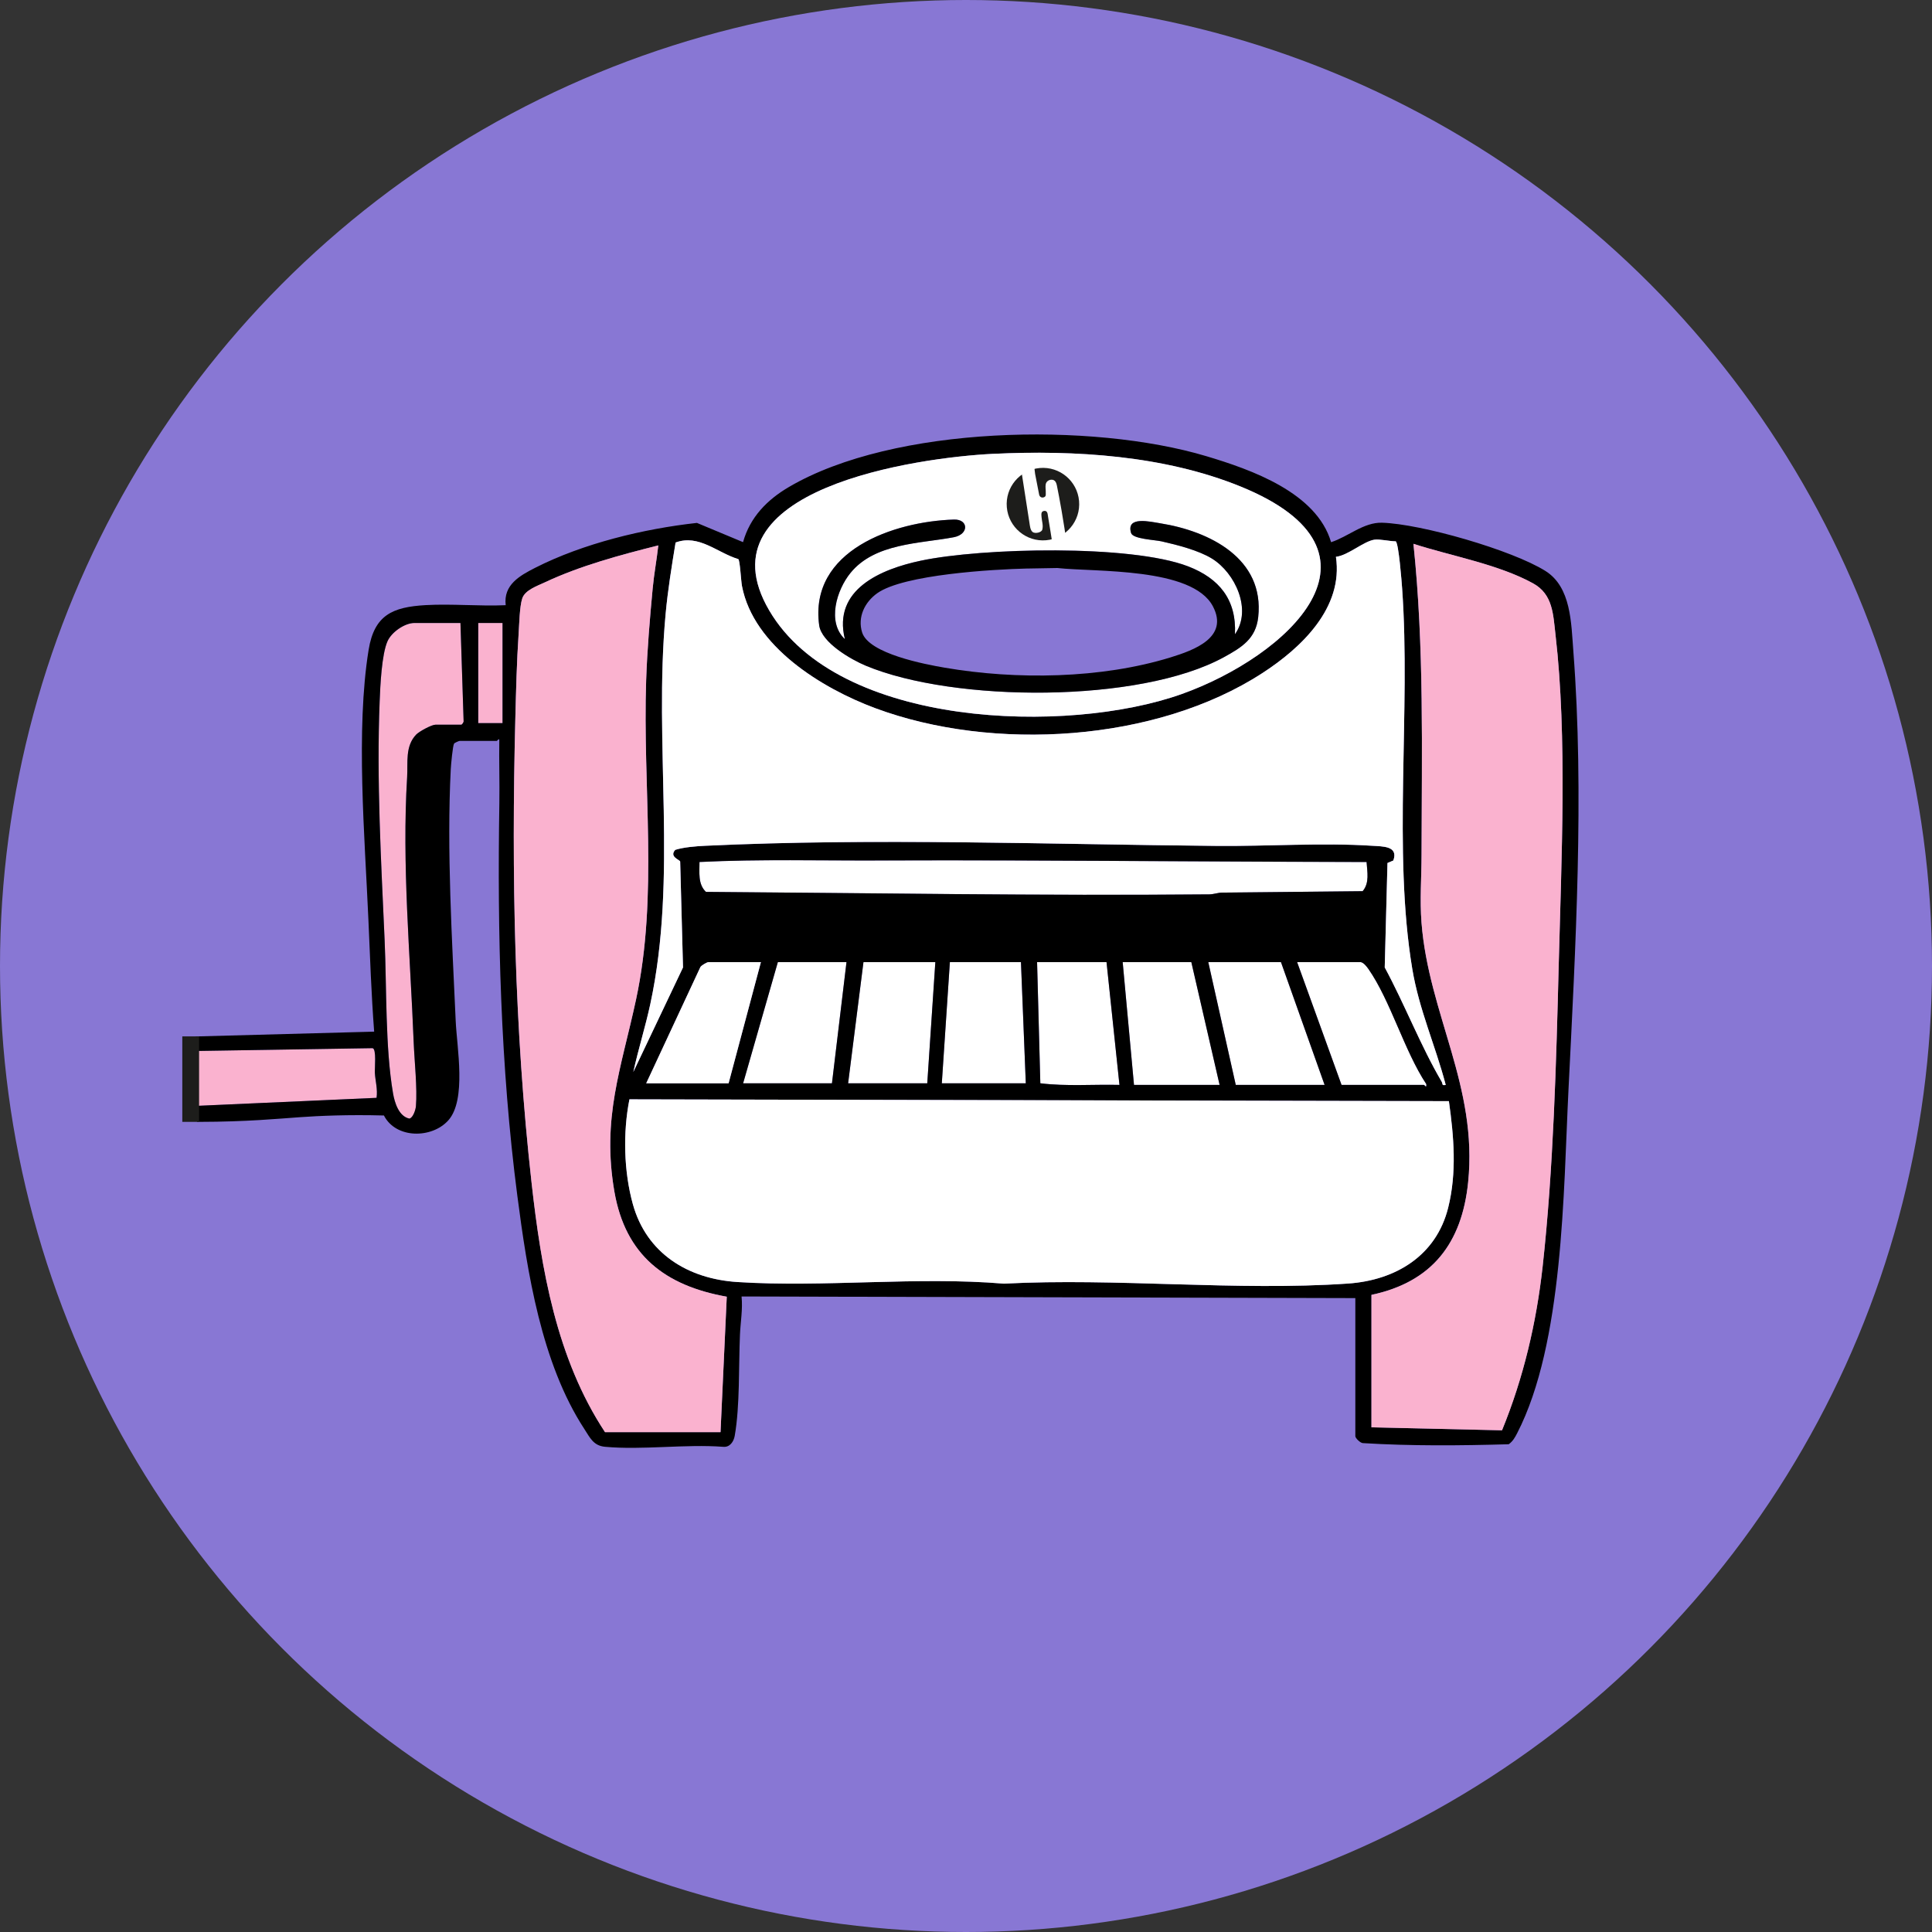
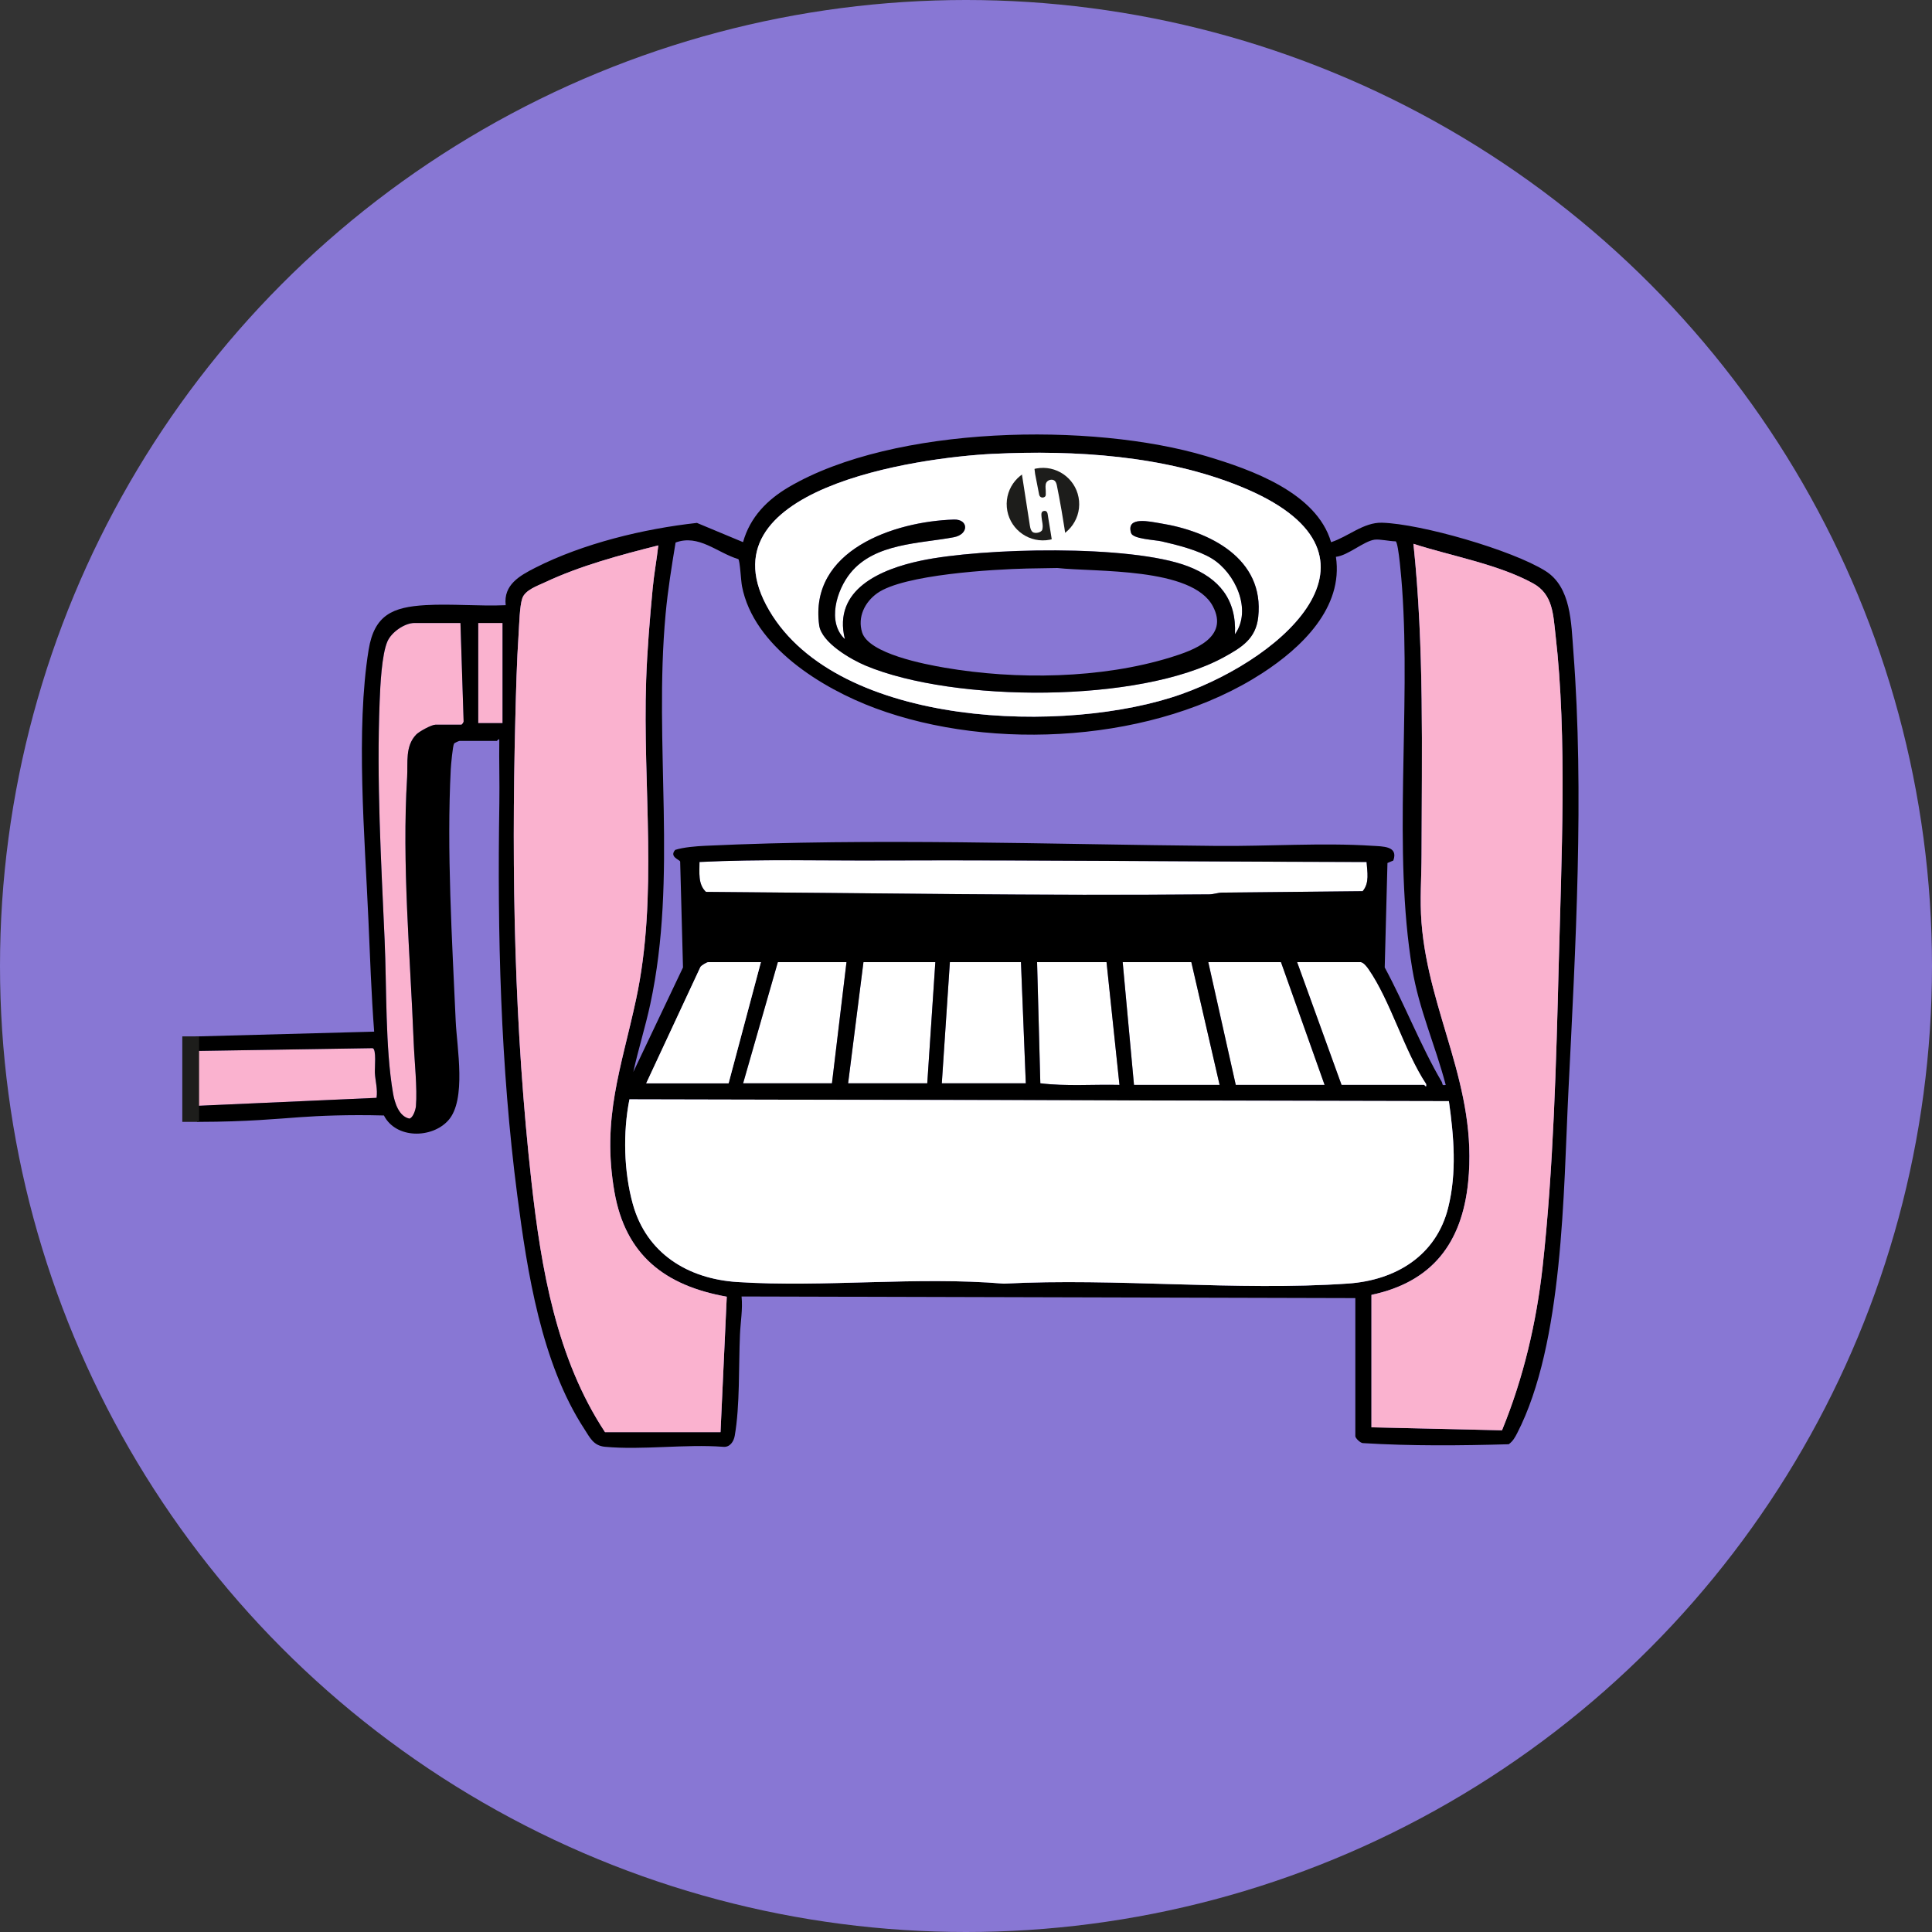
<svg xmlns="http://www.w3.org/2000/svg" id="Capa_1" data-name="Capa 1" viewBox="0 0 1048.88 1048.88">
  <rect x="0" y="0" width="1048.88" height="1048.88" fill="#333333" stroke="none" />
  <defs>
    <style>      .cls-1 {        fill: #1d1d1b;      }      .cls-2 {        fill: #fff;      }      .cls-3 {        fill: #8877d4;      }      .cls-4 {        fill: #fab2cf;      }    </style>
  </defs>
  <circle class="cls-3" cx="524.44" cy="524.44" r="524.44" />
  <g>
    <path class="cls-4" d="M106.18,570.58l96.06-1.53c2.22.39,1.1,10.88,1.24,13.41.25,4.38,1.61,8.92.92,13.56l-98.22,4.38v-29.81Z" />
    <path class="cls-4" d="M249.99,338.21l1.71,53.14c.2.73-.9,2.11-1.27,2.11h-14.03c-2.08,0-8.81,3.65-10.44,5.35-6.09,6.34-4.44,15.28-4.92,23.14-2.88,47.38,1.7,96.44,3.55,143.78.41,10.34,2.03,25.12,1.23,34.81-.16,1.91-1.56,6.37-3.57,6.76-5.69-1.17-7.99-8.59-8.86-13.69-4.27-24.86-3.43-57.37-4.57-83.11-1.91-42.91-4.42-86.59-2.7-129.78.33-8.34,1.08-25.39,4.26-32.57,2.19-4.95,9.33-9.92,14.63-9.92h24.99Z" />
    <rect class="cls-4" x="259.63" y="338.21" width="13.2" height="54.37" />
    <polygon class="cls-2" points="459.56 522.35 451.67 588.12 403.44 588.12 422.29 522.35 459.56 522.35" />
    <polygon class="cls-2" points="554.27 522.35 556.9 588.12 511.3 588.12 515.68 522.35 554.27 522.35" />
    <polygon class="cls-2" points="507.79 522.35 503.41 588.12 460.44 588.12 468.77 522.35 507.79 522.35" />
    <path class="cls-2" d="M600.74,522.35l7.02,66.64c-14.3-.34-28.76.86-42.96-.88l-1.76-65.76h37.71Z" />
    <path class="cls-2" d="M741.92,467.98c.34,5.38,1.7,11.33-2.13,15.85l-76.39.78c-2.29.02-4.43.93-6.94.95-91.11.82-182.24-.71-273.19-1.35-4.46-4.21-3.47-10.63-3.51-16.23,32.81-1.63,65.8-.68,98.7-.83,23.85-.11,47.98-.09,71.83,0,63.89.22,127.76.72,191.64.84Z" />
    <polygon class="cls-2" points="695.44 522.35 719.12 588.99 670.89 588.99 655.98 522.35 695.44 522.35" />
    <polygon class="cls-2" points="662.12 588.99 615.65 588.99 609.51 522.35 646.78 522.35 662.12 588.99" />
    <path class="cls-2" d="M738.85,522.35c1.58.34,3.2,2.45,4.12,3.77,11.92,17.13,19.46,44.46,31.38,62.45.24,2.67-.95.42-1.3.42h-44.72l-24.11-66.64h34.64Z" />
    <path d="M106.18,562.69l96.95-2.61c-1.53-20.28-2.25-40.65-3.13-60.96-1.95-44.51-6.93-102.92.13-146.33,3.08-18.95,13.04-23.24,30.97-24.27,14.19-.81,29.18.68,43.45.04-1.33-11.06,7.62-16.04,16.06-20.33,25.96-13.2,58.88-21.16,87.75-24.34l25.04,10.44c3.8-13.55,13.08-23,24.89-29.93,57.02-33.46,164.45-35.32,226.62-16.74,24.53,7.33,59.84,19.8,67.74,46.7,9.25-2.98,17.63-10.85,27.64-10.57,21.24.6,70.59,14.83,88.71,26.18,14.04,8.8,13.98,28.27,15.17,43.58,5.96,77.2,1.19,161.09-2.66,238.47-2.72,54.7-2.67,137.24-27.86,186.1-1.22,2.36-2.34,4.36-4.56,5.96-26.37.76-52.85,1-79.15-.61-1.4-.01-4.13-2.71-4.13-3.76v-74.97l-333.22-.88c.71,6.91-.57,13.88-.86,20.62-.75,16.83.02,38.8-2.85,55.03-.56,3.17-2.66,6.36-6.32,5.96-20.64-1.54-43.77,1.86-64.11-.01-6.3-.58-8.16-4.96-11.28-9.76-23.27-35.7-30.92-85.04-36.34-126.76-9.11-70.15-10.87-142.3-9.73-212.92.18-11.4-.21-22.83-.03-34.23-.15-1.23-1.12.44-1.32.44h-20.17c-.37,0-2.77,1-3.08,1.5-.71,1.16-1.66,11.5-1.78,13.8-2.25,44.2.7,92.54,2.68,136.83.64,14.27,5.96,42.74-4.01,53.88-8.91,9.96-28.44,10.09-34.96-2.64-19.56-.52-35.06.18-45.67.93-11.53.81-29.01,2.5-54.35,2.53-.61,0-1.12,0-1.44,0-.25-2.89-.5-5.78-.75-8.66l98.22-4.38c.7-4.64-.67-9.18-.92-13.56-.14-2.52.98-13.01-1.24-13.41l-96.06,1.53v-7.89ZM539.18,246.39c-40.88,1.98-160.42,18.86-121.54,85.07,37.54,63.92,161.92,67.44,223.89,45.35,57.02-20.33,119.59-77.02,31.98-112.68-41.41-16.85-89.94-19.88-134.33-17.73ZM784.88,588.99c-5.64-21.45-14.48-40.87-18.16-62.95-10.69-64.12-.76-140.21-5.52-206.68-.26-3.67-1.84-24.4-3.47-25.47-3.19,0-8.67-1.29-11.48-.9-5.88.8-14.36,8.58-20.98,9.31,4.13,27.65-18.71,49.35-39.9,63.11-57.8,37.53-146.27,42.86-210.25,19.05-28.99-10.79-65.99-33.5-72.3-66.24-.58-3-1.06-13.77-1.99-14.67-11.54-3.49-21.43-13.67-34.06-9.01-2.11,12.86-4.23,25.86-5.42,38.86-6.54,71,6.62,142.53-8.32,211.77-2.66,12.35-6.51,24.48-9.21,36.81l26.98-56.75-1.54-57.5c-.25-1.01-6.11-2.57-2.67-6.34,4.51-1.43,11.25-1.97,16.2-2.21,92.35-4.33,185.62-.76,277.97.07,27.31.25,57.39-1.83,84.25-.07,5.6.37,14.31.05,11.41,8l-3.17,1.34-1.49,56.7c10.77,19.88,19.57,42.71,30.93,62.05.67,1.14-.16,2.21,2.18,1.73ZM744.55,702.99v71.9l70.88,1.61c11.61-28.28,18.68-58.4,22.05-88.87,5.85-52.9,7.39-110.72,8.74-164,1.42-56.16,4.67-123.57-1.73-178.84-1.31-11.27-1.38-22.15-12.23-28.11-18.95-10.4-44.38-14.8-64.92-21.45,5.9,56,4.5,112.51,4.41,168.84-.02,12.18-.99,24.44-.03,36.78,3.89,49.77,30.68,88.83,25.31,141.07-3.39,32.96-19.49,54.06-52.5,61.06ZM328.47,777.52h62.7l3.39-73.54c-33.5-5.97-54.99-22.53-60.99-56.95-6.97-39.98,3.68-66.93,11.73-104.35,12.15-56.46,3.52-115.69,5.5-173.39.56-16.46,2-33.53,3.55-49.94.73-7.75,2.2-15.56,3.05-23.25-20.52,5.16-42.35,11.01-61.53,20.03-4.18,1.97-10.8,4.19-12.32,8.72-1.46,4.35-1.64,13.95-1.98,19.06-1.03,15.28-1.41,31.2-1.8,46.43-2.14,84.11-.53,168.13,8.81,251.69,5.25,46.93,13.54,95.55,39.89,135.49ZM249.99,338.21h-24.99c-5.31,0-12.44,4.97-14.63,9.92-3.18,7.18-3.93,24.23-4.26,32.57-1.72,43.19.8,86.87,2.7,129.78,1.14,25.74.3,58.25,4.57,83.11.88,5.1,3.17,12.52,8.86,13.69,2.01-.38,3.42-4.85,3.57-6.76.81-9.69-.82-24.47-1.23-34.81-1.86-47.35-6.44-96.4-3.55-143.78.48-7.86-1.18-16.8,4.92-23.14,1.63-1.69,8.36-5.35,10.44-5.35h14.03c.37,0,1.47-1.37,1.27-2.11l-1.71-53.14ZM259.63,338.21v54.37h13.2v-54.37h-13.2ZM741.92,467.98c-63.88-.12-127.74-.62-191.64-.84-23.84-.08-47.98-.1-71.83,0-32.9.15-65.88-.79-98.7.83.04,5.6-.95,12.02,3.51,16.23,90.95.64,182.09,2.17,273.19,1.35,2.5-.02,4.65-.93,6.94-.95l76.39-.78c3.83-4.52,2.48-10.47,2.13-15.85ZM413.09,522.35h-28.5c-.72,0-3.81,1.7-4.35,2.67l-29.41,63.1h44.72l17.54-65.77ZM459.56,522.35h-37.27l-18.85,65.77h48.23l7.89-65.77ZM507.79,522.35h-39.02l-8.33,65.77h42.97l4.38-65.77ZM554.27,522.35h-38.58l-4.38,65.77h45.6l-2.63-65.77ZM600.74,522.35h-37.71l1.76,65.76c14.2,1.74,28.66.54,42.96.88l-7.02-66.64ZM662.12,588.99l-15.35-66.64h-37.27l6.14,66.64h46.47ZM695.44,522.35h-39.46l14.91,66.64h48.23l-23.68-66.64ZM738.85,522.35h-34.64l24.11,66.64h44.72c.35,0,1.54,2.25,1.3-.42-11.92-17.99-19.45-45.32-31.38-62.45-.92-1.32-2.54-3.43-4.12-3.77ZM786.6,597.81l-444.87-.98c-3.55,17.86-3.09,39.1,1.84,56.86,7.43,26.76,29.85,40.6,56.77,42.32,47.24,3.02,97.29-3.09,144.68.88,61.06-3.19,126.23,4.12,186.81-.05,25.88-1.78,47.9-15.14,54.39-41.19,4.76-19.12,3.1-38.57.39-57.84Z" />
    <path class="cls-2" d="M786.6,597.81c2.71,19.27,4.37,38.71-.39,57.84-6.48,26.05-28.5,39.41-54.39,41.19-60.58,4.17-125.75-3.14-186.81.05-47.39-3.97-97.44,2.14-144.68-.88-26.92-1.72-49.34-15.56-56.77-42.32-4.93-17.76-5.4-39-1.84-56.86l444.87.98Z" />
    <path class="cls-4" d="M744.55,702.99c33.01-7,49.11-28.1,52.5-61.06,5.37-52.24-21.42-91.3-25.31-141.07-.97-12.35,0-24.6.03-36.78.09-56.32,1.49-112.83-4.41-168.84,20.54,6.64,45.97,11.05,64.92,21.45,10.85,5.95,10.93,16.84,12.23,28.11,6.4,55.27,3.15,122.68,1.73,178.84-1.35,53.28-2.89,111.11-8.74,164-3.37,30.47-10.45,60.58-22.05,88.87l-70.88-1.61v-71.9Z" />
    <path class="cls-4" d="M328.47,777.52c-26.35-39.93-34.64-88.56-39.89-135.49-9.34-83.57-10.95-167.58-8.81-251.69.39-15.23.77-31.15,1.8-46.43.35-5.12.52-14.71,1.98-19.06,1.52-4.53,8.14-6.76,12.32-8.72,19.17-9.02,41.01-14.86,61.53-20.03-.86,7.7-2.32,15.51-3.05,23.25-1.55,16.41-2.99,33.49-3.55,49.94-1.97,57.69,6.65,116.92-5.5,173.39-8.05,37.42-18.7,64.36-11.73,104.35,6,34.42,27.49,50.98,60.99,56.95l-3.39,73.54h-62.7Z" />
    <path class="cls-2" d="M539.18,246.39c44.39-2.15,92.92.88,134.33,17.73,87.61,35.66,25.04,92.35-31.98,112.68-61.97,22.1-186.35,18.58-223.89-45.35-38.89-66.21,80.66-83.09,121.54-85.07ZM458.68,346.97c-9.82-9.2-4.51-26.67,3.07-35.96,13.22-16.22,37.5-15.85,56.05-19.36,8.37-1.58,8.05-9.83.12-9.59-32.56,1-78.71,16.7-73.18,57.38,1.28,9.41,17.21,18.58,25.37,21.98,47.83,19.95,148.51,20.48,194.37-4.66,9.68-5.31,17.32-10.01,18.61-21.73,3.51-31.88-26.48-46.71-53.22-50.95-5.38-.85-18.66-4.12-15.8,5.27,1,3.3,12.86,3.7,16.52,4.53,8.49,1.93,20.1,4.85,27.44,9.39,12.57,7.78,21.87,27.77,12.43,41.05.94-18.74-8.51-30.33-25.41-36.85-31.12-11.99-112.01-10.11-145.17-3.08-21.51,4.56-47.89,15.47-41.19,42.56Z" />
    <path class="cls-2" d="M413.09,522.35l-17.54,65.77h-44.72l29.41-63.1c.54-.97,3.63-2.67,4.35-2.67h28.5Z" />
-     <path class="cls-2" d="M784.88,588.99c-2.33.49-1.51-.59-2.18-1.73-11.37-19.34-20.17-42.17-30.93-62.05l1.49-56.7,3.17-1.34c2.91-7.95-5.81-7.63-11.41-8-26.87-1.76-56.94.32-84.25.07-92.35-.84-185.62-4.4-277.97-.07-4.95.23-11.69.78-16.2,2.21-3.45,3.77,2.42,5.33,2.67,6.34l1.54,57.5-26.98,56.75c2.7-12.33,6.54-24.47,9.21-36.81,14.94-69.24,1.79-140.78,8.32-211.77,1.2-13,3.31-26,5.42-38.86,12.63-4.65,22.52,5.52,34.06,9.01.93.9,1.41,11.67,1.99,14.67,6.32,32.74,43.31,55.45,72.3,66.24,63.98,23.81,152.45,18.47,210.25-19.05,21.19-13.76,44.04-35.46,39.9-63.11,6.61-.73,15.1-8.51,20.98-9.31,2.81-.38,8.29.9,11.48.9,1.62,1.08,3.2,21.8,3.47,25.47,4.77,66.47-5.16,142.56,5.52,206.68,3.68,22.08,12.51,41.5,18.16,62.95Z" />
-     <path d="M458.68,346.97c-6.69-27.09,19.69-38,41.19-42.56,33.16-7.03,114.05-8.91,145.17,3.08,16.89,6.51,26.34,18.1,25.41,36.85,9.44-13.29.14-33.27-12.43-41.05-7.34-4.54-18.95-7.46-27.44-9.39-3.67-.84-15.52-1.24-16.52-4.53-2.86-9.38,10.42-6.12,15.8-5.27,26.73,4.24,56.73,19.07,53.22,50.95-1.29,11.72-8.93,16.42-18.61,21.73-45.86,25.14-146.53,24.6-194.37,4.66-8.16-3.4-24.09-12.57-25.37-21.98-5.53-40.68,40.63-56.38,73.18-57.38,7.93-.24,8.25,8.01-.12,9.59-18.55,3.51-42.83,3.14-56.05,19.36-7.58,9.29-12.89,26.76-3.07,35.96ZM557.59,308.65c-18.36.43-67.01,3.23-81.31,13.39-6.77,4.81-10.84,12.95-8.24,21.29,3.6,11.56,34.07,17.31,44.85,19.16,38.81,6.66,84.92,6.05,122.72-5.63,12.52-3.87,31.78-10.77,22.86-27.71-11.21-21.3-63.86-18.51-84.44-20.78l-16.44.29Z" />
+     <path d="M458.68,346.97c-6.69-27.09,19.69-38,41.19-42.56,33.16-7.03,114.05-8.91,145.17,3.08,16.89,6.51,26.34,18.1,25.41,36.85,9.44-13.29.14-33.27-12.43-41.05-7.34-4.54-18.95-7.46-27.44-9.39-3.67-.84-15.52-1.24-16.52-4.53-2.86-9.38,10.42-6.12,15.8-5.27,26.73,4.24,56.73,19.07,53.22,50.95-1.29,11.72-8.93,16.42-18.61,21.73-45.86,25.14-146.53,24.6-194.37,4.66-8.16-3.4-24.09-12.57-25.37-21.98-5.53-40.68,40.63-56.38,73.18-57.38,7.93-.24,8.25,8.01-.12,9.59-18.55,3.51-42.83,3.14-56.05,19.36-7.58,9.29-12.89,26.76-3.07,35.96ZM557.59,308.65c-18.36.43-67.01,3.23-81.31,13.39-6.77,4.81-10.84,12.95-8.24,21.29,3.6,11.56,34.07,17.31,44.85,19.16,38.81,6.66,84.92,6.05,122.72-5.63,12.52-3.87,31.78-10.77,22.86-27.71-11.21-21.3-63.86-18.51-84.44-20.78Z" />
    <rect class="cls-1" x="98.97" y="562.65" width="9.11" height="46.41" />
  </g>
  <g>
    <path class="cls-1" d="M585.82,271.97c.95,10.83-7.06,20.38-17.89,21.33-10.83.95-20.38-7.06-21.33-17.89-.95-10.83,7.06-20.38,17.89-21.33,10.83-.95,20.38,7.06,21.33,17.89Z" />
    <path class="cls-2" d="M567.75,267.3c.03-1.48-.31-2.94-.02-4.43.31-1.62,1.92-2.58,3.5-2.42,2.33.24,2.47,2.9,2.86,4.73.61,2.87,3.62,18.64,5.13,31.12-.69,2.29-5.54.77-7.63.32-.19-.04-.45-2.87-.5-3.17-.23-1.48-.46-2.96-.7-4.44-.46-2.94-.84-4.95-1.3-7.88-.1-.64-.2-1.28-.3-1.93,0,0-.15-1.89-1.65-1.85-2.18.06-1.78,2.04-1.69,3.36.17,2.29,1.02,4.45.41,6.81-.41,1.6-3.89,2.34-5.24,1.32-1.34-1.02-1.51-3.65-1.74-5.02,0,0-5.39-34.69-5.39-34.69l1.13-.84,4.22.2,2.24,1.57.88,7.25s2.08,10.67,2.18,11.18c.24,1.18,1.26,1.93,2.52,1.51,1.3-.44,1.11-1.38,1.07-2.68Z" />
  </g>
</svg>